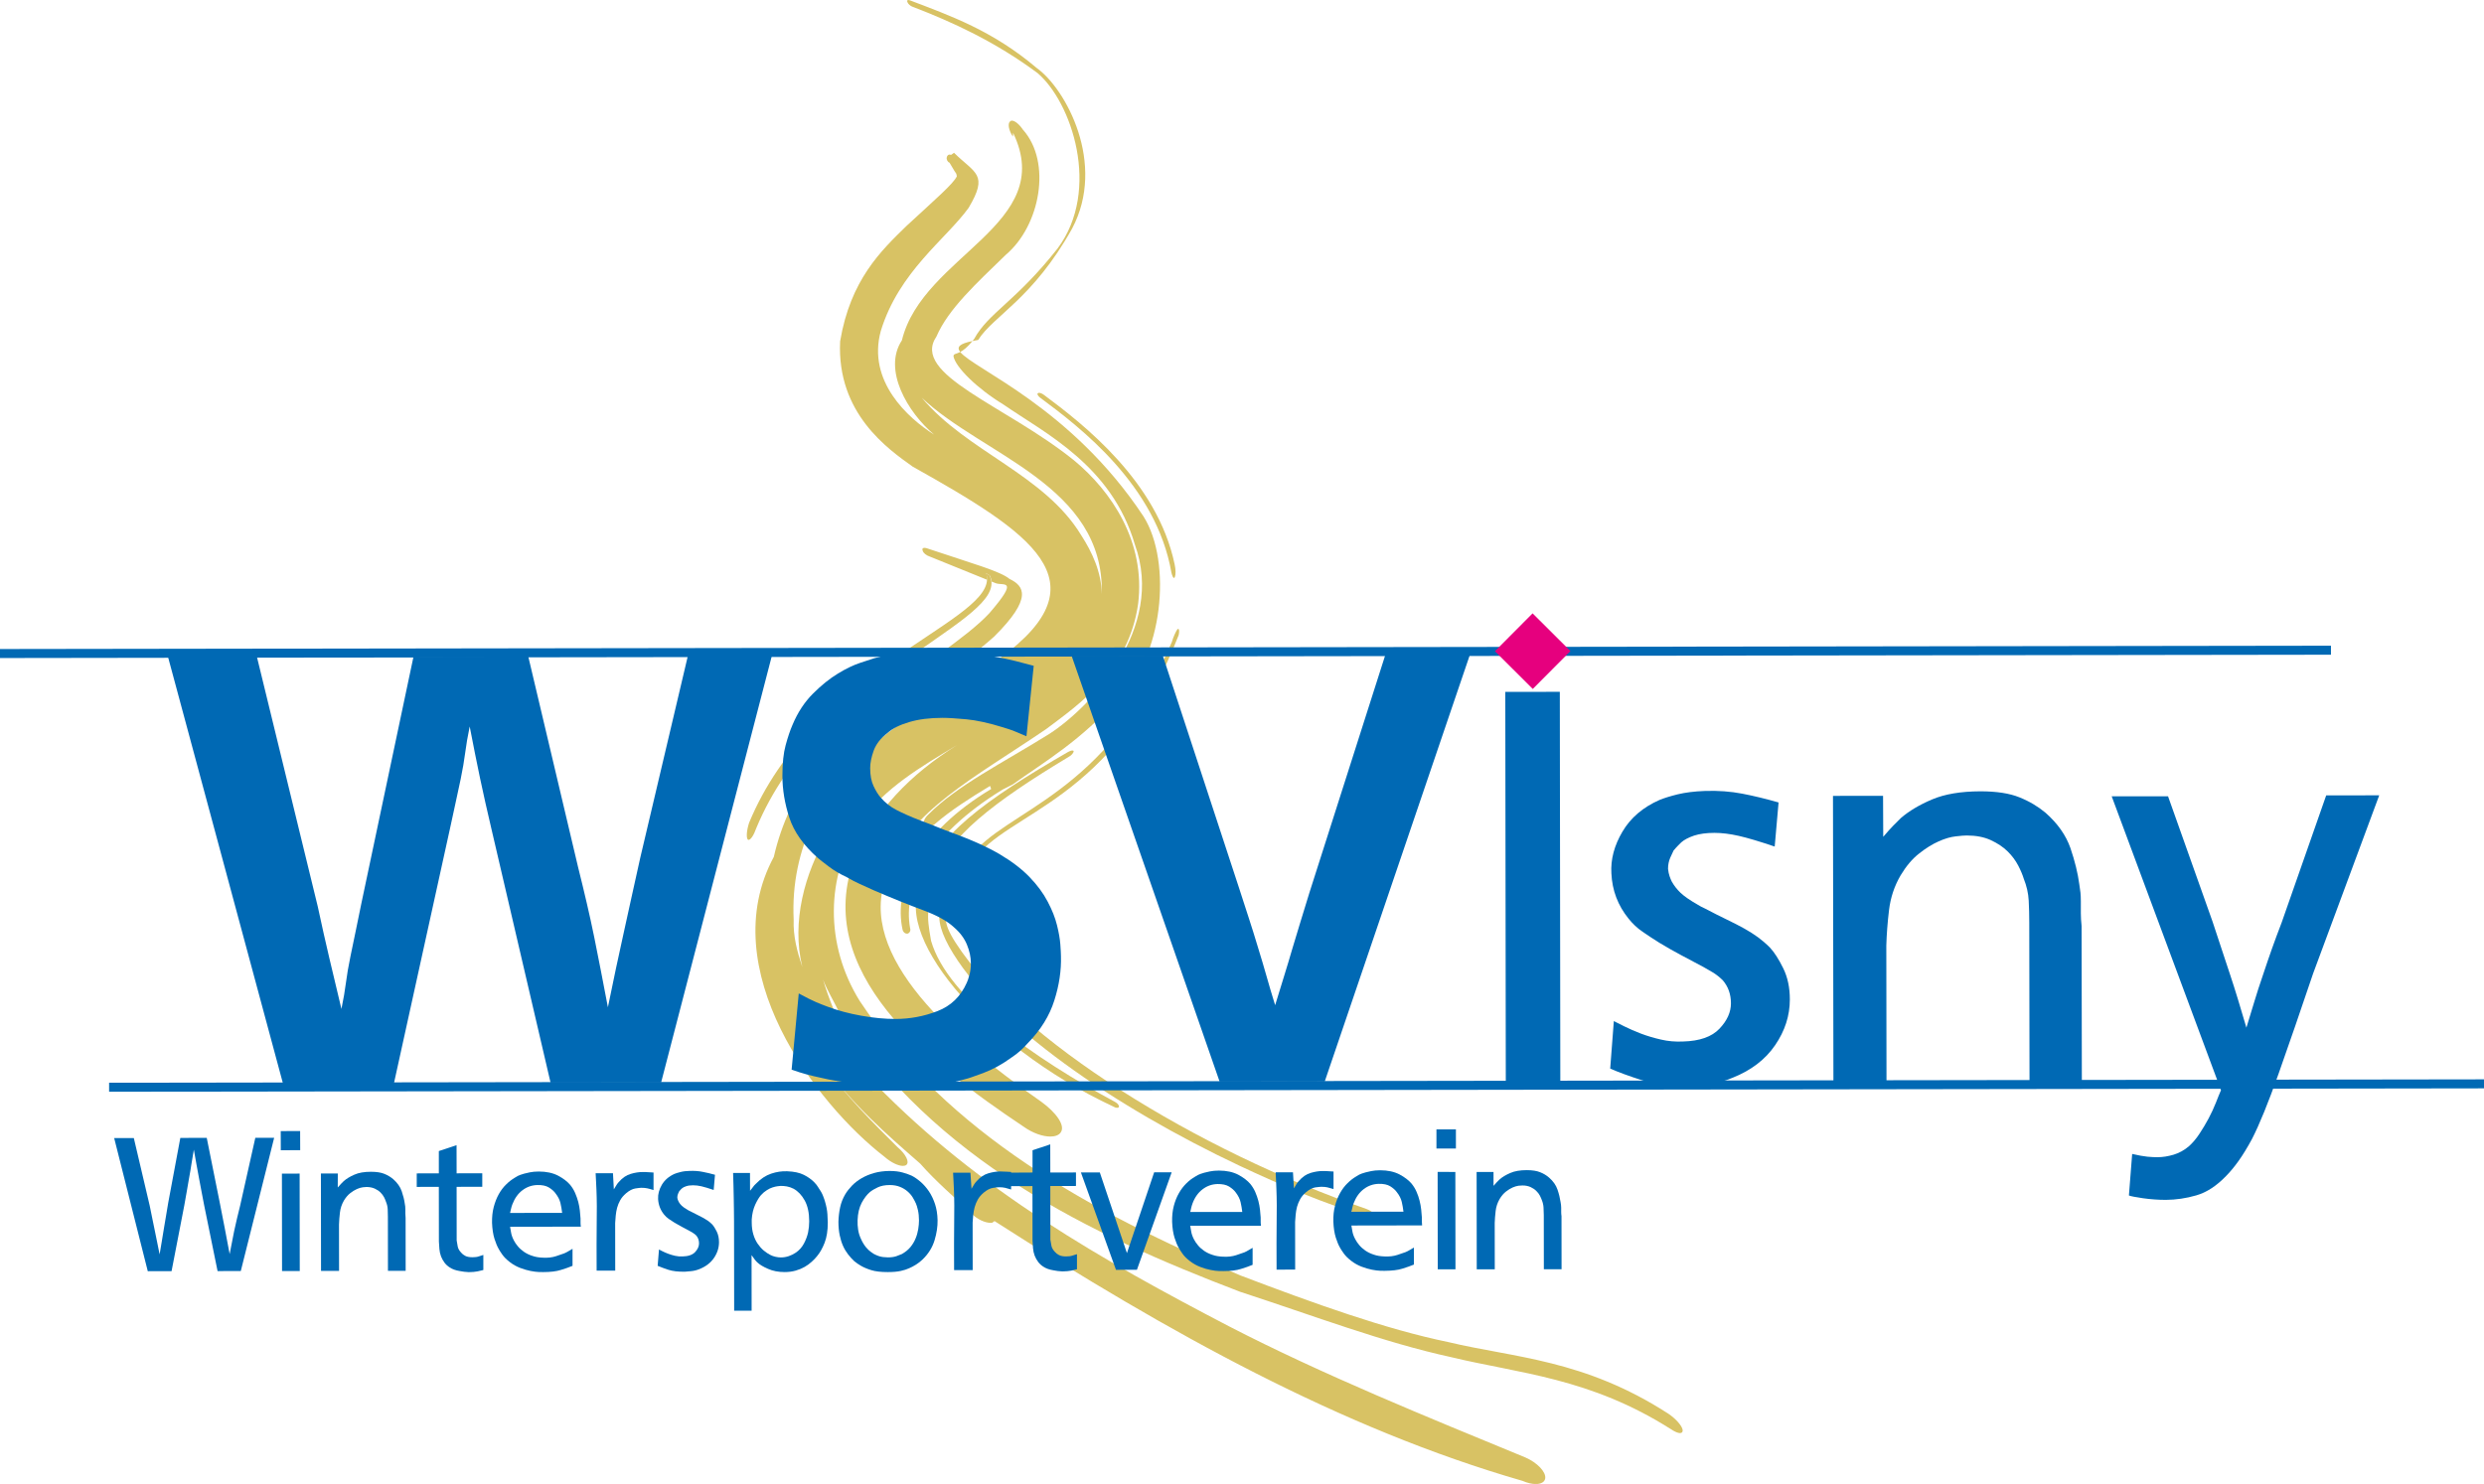
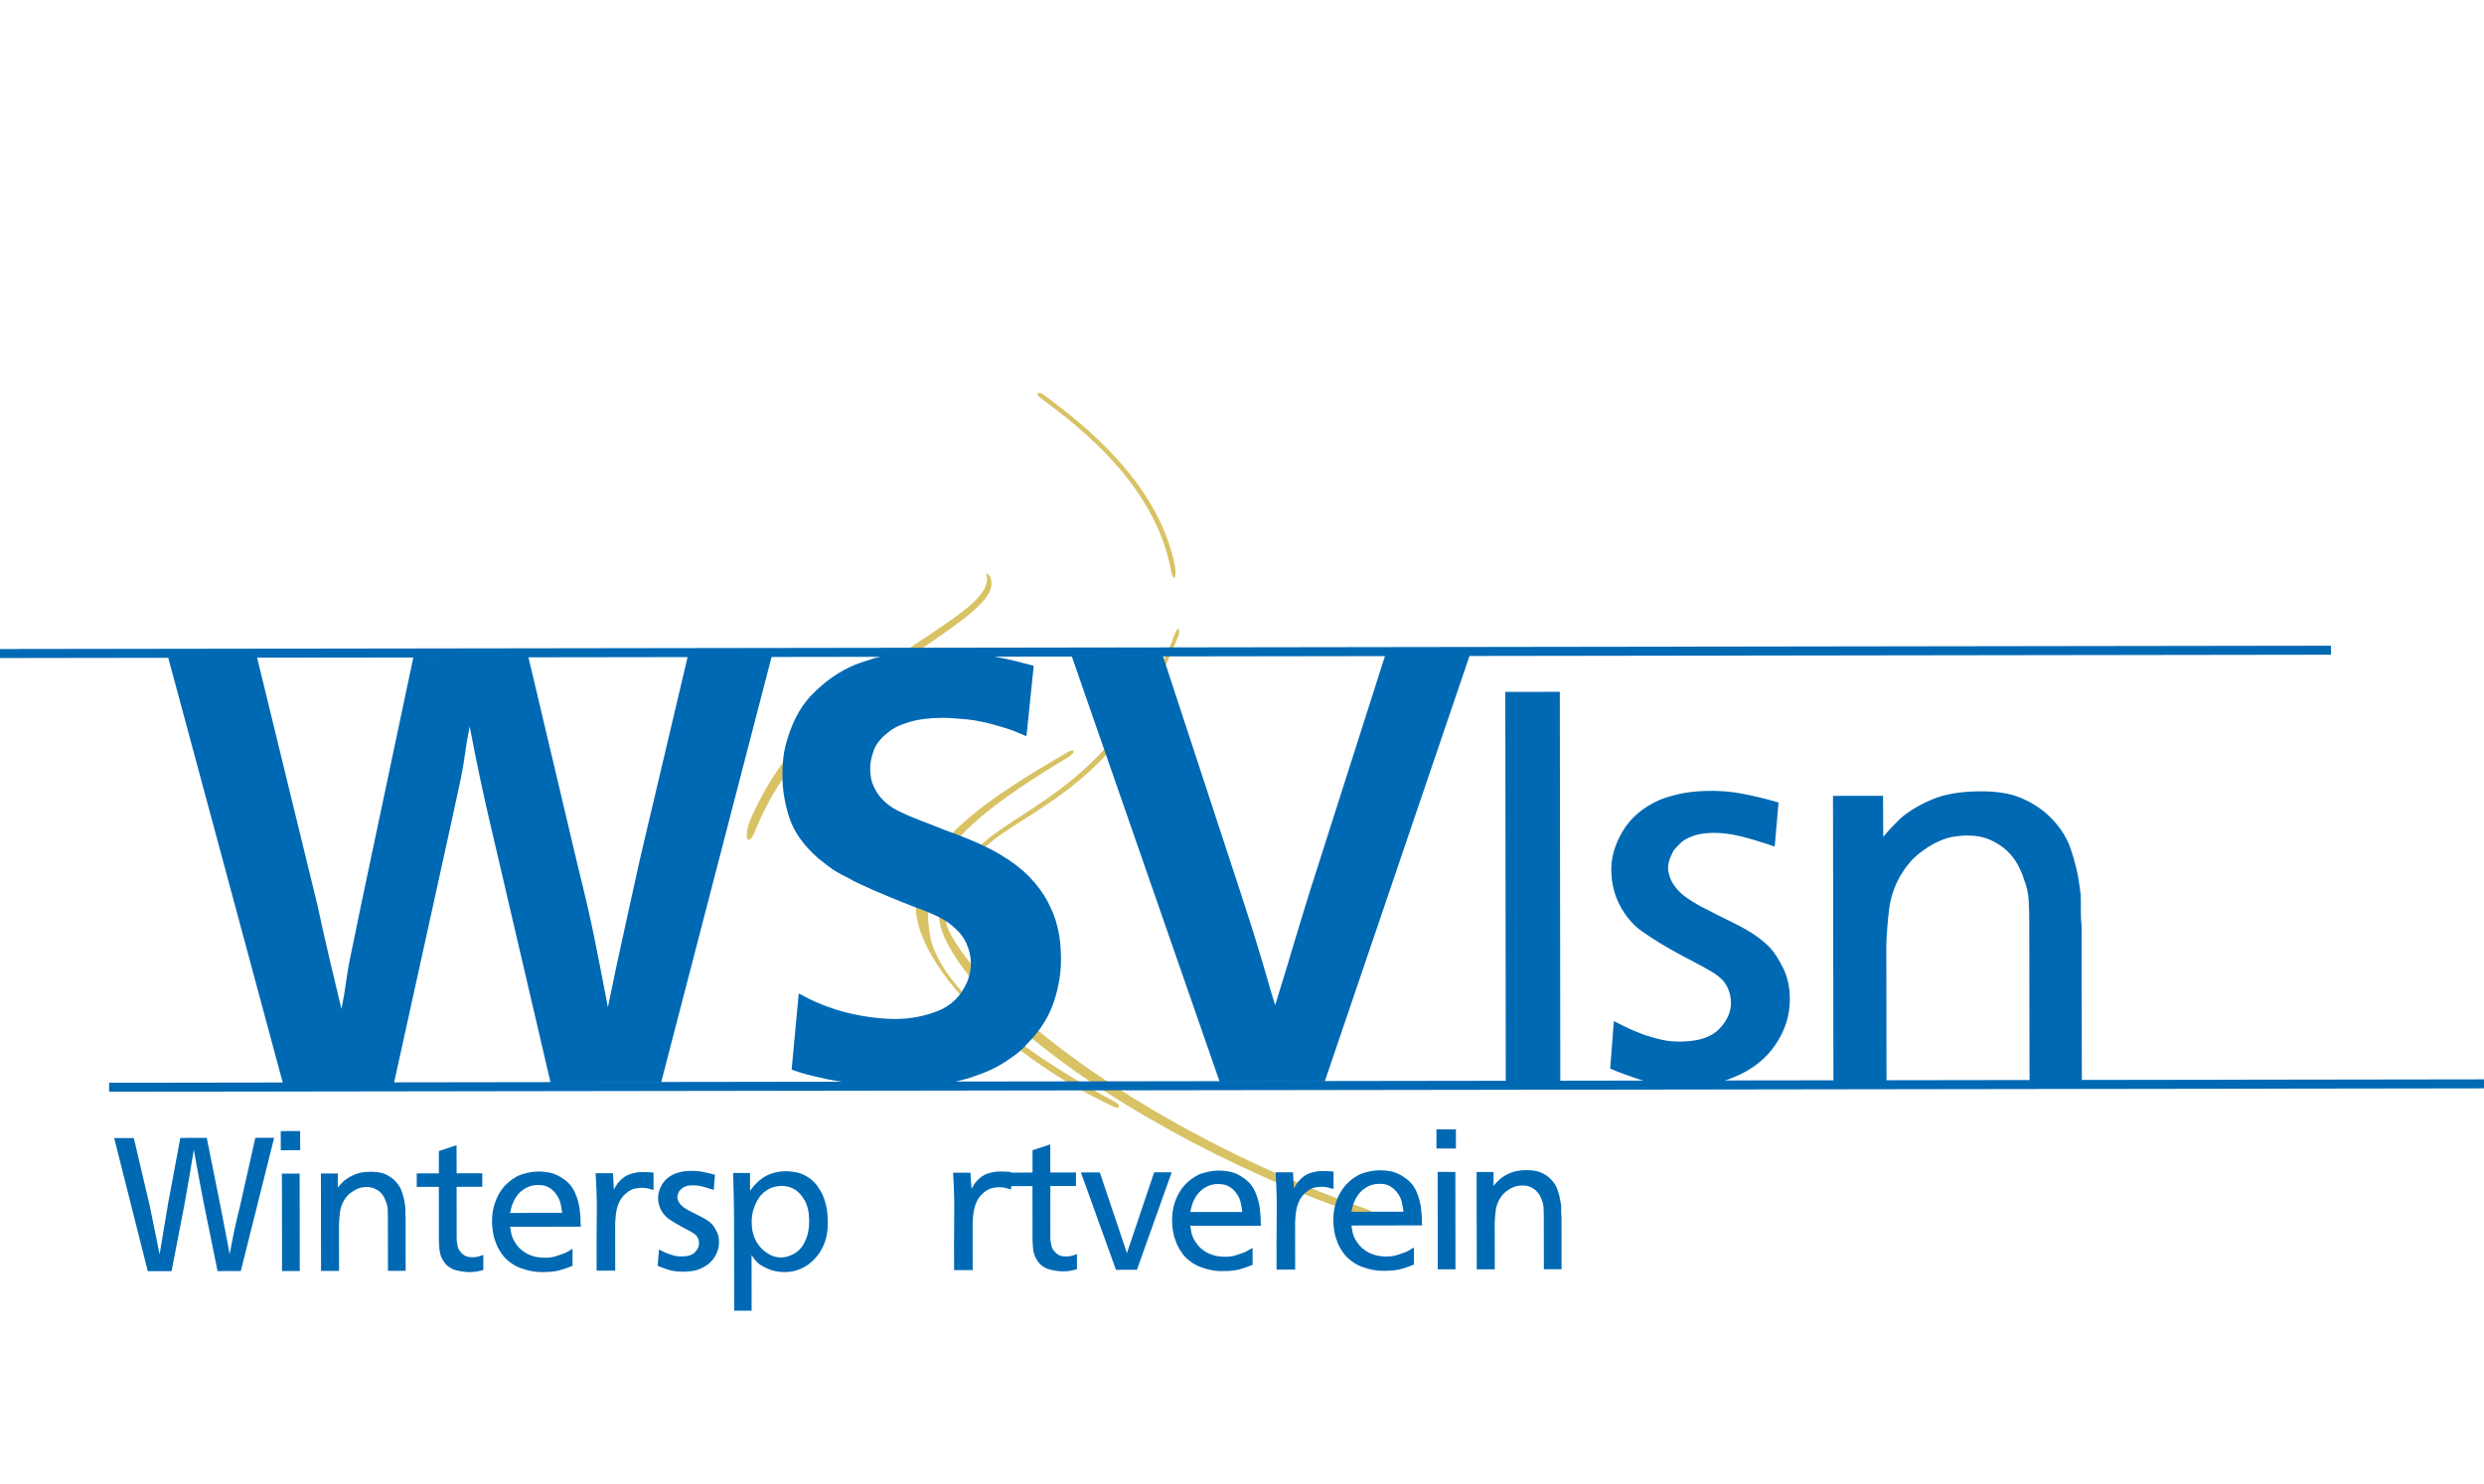
<svg xmlns="http://www.w3.org/2000/svg" version="1.1" id="Ebene_1" x="0px" y="0px" viewBox="0 0 396.85 237.15" style="enable-background:new 0 0 396.85 237.15;" xml:space="preserve">
  <g>
-     <path style="fill:#D8C264;" d="M145.12,0c-0.19,0-0.24,0.14-0.13,0.37c0.08,0.26,0.49,0.62,0.83,0.72   c6.4,2.45,13.22,5.6,19.92,10.57c5.45,4.6,10.21,18.65,3.23,28.04c-6.67,8.48-11.02,10.25-13.33,14.45   c-0.09,0.12-0.19,0.23-0.27,0.35c0.27-0.06,0.57-0.11,0.9-0.17c2.43-3.86,8.75-6.57,15.01-17.8c5.5-10.37-0.99-22.34-5.66-25.67   c-7.08-6-13.82-8.35-20.23-10.8C145.28,0.02,145.19,0,145.12,0 M155.37,54.5c-2.08,0.43-2.59,0.95-1.96,1.75   C153.89,56,154.53,55.52,155.37,54.5 M153.41,56.25c-0.71,0.37-1.05,0.25-1.08,0.68c0.31,1.76,3.84,5.2,7.97,7.71   c6.64,4.6,17.3,9.72,21.02,22.41c4.84,13.36-7.01,25.9-13.64,30.21c-7.53,4.7-14.71,8.21-19.39,12.93   c-0.67,0.62-0.93,1.43-0.57,1.77c0.13,0.13,0.32,0.19,0.53,0.19c0.38,0,0.86-0.2,1.25-0.58c2.38-2.05,5.33-3.95,8.67-5.97   l0.18,0.49c-11.55,6.93-15.68,15.67-14.14,22.54c0.12,0.37,0.4,0.58,0.68,0.58c0.04,0,0.08,0,0.12-0.01   c0.34-0.11,0.52-0.5,0.39-0.86c-1.15-6.4,2.57-14.67,14.76-22.15l1.63-0.83c5.1-3.64,10.93-6.99,16.96-13.86   c6.99-6.25,8.6-21.63,3.92-29C171.14,65.08,155.57,59,153.41,56.25" />
    <path style="fill:#D8C264;" d="M157.51,91.55c0.14,0.36,0.19,0.73,0.18,1.09c-0.27,7.11-27.89,14.47-38.01,38.84   c-0.41,1.27-0.49,2.46-0.18,2.72c0.03,0.02,0.06,0.02,0.09,0.02c0.34,0,0.85-0.75,1.25-1.91c10.01-24.06,38.37-32.39,37.55-39.39   c-0.04-0.33-0.14-0.66-0.32-0.99l-0.47-0.28L157.51,91.55" />
    <path style="fill:#D8C264;" d="M171.32,119.94c-0.18,0-0.42,0.08-0.68,0.23c-13.23,7.64-21.57,13.69-23.09,20.77   c-5.72,7.6,9.06,25.98,30.32,35.9c0.22,0.14,0.43,0.2,0.58,0.2c0.14,0,0.25-0.04,0.3-0.11c0.1-0.21-0.15-0.57-0.52-0.78   c-12.92-6.98-26.82-16.57-29.48-25.8c-0.81-4.59-0.68-4.97,1.1-10.34c1-5.89,9.18-12.02,20.96-19.1c0.39-0.21,0.72-0.62,0.72-0.86   C171.51,119.96,171.43,119.93,171.32,119.94" />
    <path style="fill:#D8C264;" d="M188.23,100.5c-0.04,0-0.08,0.02-0.12,0.05c-0.28,0.39-0.7,1.35-0.88,2.02   c-10.62,24.89-26.68,26.73-32.32,34.48c-4.34,6.49-6.55,8.23-3.3,14.19c6.94,12.45,26.78,25.79,46.41,35.05   c6.74,3.17,13.59,6.09,20.61,8.18c0.21,0.08,0.4,0.11,0.55,0.11c0.29,0,0.46-0.12,0.41-0.34c-0.1-0.39-0.62-0.81-1.27-1.03   c-27.02-9.34-55.62-26.98-65.65-42.56c-2.29-3.55-1.4-4.25-1.43-5.78c0.05-1.55,2.22-5.21,4.21-7.31   c5.48-7.97,22.45-9.23,32.86-36.07C188.44,100.88,188.39,100.5,188.23,100.5" />
    <path style="fill:#D8C264;" d="M166.01,62.78c-0.08,0-0.15,0.02-0.2,0.07c-0.18,0.1,0.03,0.44,0.36,0.7   c6.43,4.76,18.55,14.02,20.98,27.96c0.12,0.49,0.27,0.85,0.41,0.85c0.05,0,0.1-0.05,0.14-0.15c0.15-0.36,0.15-1.19-0.03-1.99   c-2.77-13.32-14.73-22.53-20.87-27.1C166.51,62.9,166.21,62.78,166.01,62.78" />
-     <path style="fill:#D8C264;" d="M161.67,19.28c-0.12,0-0.22,0.04-0.29,0.12c-0.44,0.34-0.21,1.48,0.45,2.44l0.02-0.62   c7.12,14.71-14.43,19.51-17.76,33.17c-3.1,4.69,0.92,11.53,5.15,15.07c-4.2-2.66-10.72-8.56-8.52-16.57   c2.91-9.51,10.4-14.66,14.02-19.66c3.23-5.42,1.06-5.49-2.32-8.81l-0.49,0.34c-0.08-0.04-0.15-0.06-0.22-0.06   c-0.22,0-0.39,0.17-0.45,0.44c-0.08,0.31,0.1,0.73,0.44,0.86c1.53,2.66,0.91,1.24,1.17,2.17c-0.52,1.17-3.44,3.68-8.05,7.94   c-4.04,3.94-8.95,8.59-10.6,18.44c-0.55,11.53,7.67,17.22,11.59,20.02c18.88,10.57,30.79,18.33,13.96,30.61l-0.41,0.26   c-6.11,4.1-13.15,7.95-19.78,13.51c-1.16,1.06-1.76,2.31-1.34,2.75l0.47,0.16c-2.38,2.44-4.32,5.45-5.66,8.48   c-0.67,1.25-0.98,2.41-0.96,3.24c-3.49,5.94-5.68,13.71-3.91,20.96c-0.81-2.44-1.48-4.89-1.38-7.56   c-1.12-23.27,21.56-35.95,31.99-45.21c6.31-6.25,4.78-8.15,2.5-9.25c-1.48-1.24-5.94-2.46-13.3-4.93c-0.1-0.03-0.2-0.04-0.28-0.04   c-0.3,0-0.43,0.18-0.29,0.48c0.1,0.36,0.6,0.75,1.12,0.91c4.85,1.98,7.63,3.1,9.18,3.72c0.01-0.36-0.04-0.72-0.18-1.09l0.1,0.1   l0.47,0.28c0.18,0.33,0.28,0.66,0.32,0.99c0.26,0.1,0.46,0.19,0.62,0.25c1.22,0.49,3.89-0.86-0.98,4.8   c-7.61,8.17-29.52,17.33-34.44,38.94c-9.67,17.95,6.69,39.46,17.69,47.94c1.03,0.91,2.19,1.45,2.93,1.45   c0.22,0,0.41-0.05,0.54-0.15c0.57-0.44-0.08-1.74-1.38-2.83c-4.05-4.03-8.18-8.1-11.79-13.17c4.57,6.34,9.99,11.08,15.39,15.78   c2.62,2.98,5.45,5.33,8.28,8.05c0.85,0.88,2.12,1.42,2.95,1.42c0.1,0,0.2-0.01,0.29-0.02l0.36-0.26   c27.83,17.86,55.4,33.17,84.36,41.52c0.77,0.34,1.51,0.5,2.11,0.5c0.84,0,1.42-0.31,1.51-0.9c0.15-1.01-1.25-2.51-3.16-3.34   c-15.51-6.4-32.44-13.25-47.43-21c-20.02-10.44-39.76-21.59-56.37-38.64c-3.63-5-6.62-10.72-8.42-16.73   c0.68,1.76,1.69,3.37,2.52,5.1c15.45,23.76,39.85,35.54,64.12,44.79c11.77,3.84,22.95,8.1,33.6,10.42   c10.94,2.65,22.26,3.28,35.29,11.58c0.61,0.4,1.07,0.58,1.38,0.58c0.3,0,0.45-0.17,0.43-0.47c-0.08-0.7-1.14-1.86-2.31-2.64   c-13.46-8.69-24.58-8.91-35.13-11.43c-10.08-2.08-21.46-6.18-33.24-10.66c-23.88-10.15-46.76-22.69-60.8-43.86   c-5.56-8.96-5.5-19.92,0.14-28.58c3.8-5.45,9.63-8.83,15.4-12.31c-7.48,4.7-13.15,10.52-16.35,18.09   c-6.82,18.04,11.6,32.61,27.01,42.9c1.47,1.05,3.06,1.57,4.25,1.57c0.77,0,1.37-0.22,1.66-0.65c0.8-1.11-0.76-3.21-3.07-4.89   c-15.69-10.94-30.46-24.66-24.23-37.24c3.04-9.17,13.33-14.42,24.98-22.34c5.26-3.95,13.18-9.35,14.69-20   c1.23-9.95-4.3-18.03-10.24-22.94c-10.9-8.8-26.14-13.7-21.98-19.79c1.88-4.38,6.34-8.46,11.1-13.08   c5.46-4.62,7.39-14.78,2.69-20.01C162.82,19.83,162.12,19.28,161.67,19.28 M176.02,94.93c-0.05-3.53-1.56-6.73-3.28-9.39   c-5.9-9.73-18.26-13.35-25.48-21.99C156.92,72.76,176.47,77.54,176.02,94.93" />
    <polyline style="fill:#0069B4;" points="17.43,174.47 396.85,173.93 396.85,172.49 17.43,173.03  " />
    <polyline style="fill:#0069B4;" points="0,105.16 372.4,104.63 372.4,103.19 0,103.72  " />
    <path style="fill:#0069B4;" d="M23.92,192.69c0.14,0.72,0.28,1.39,0.41,2.02c0.13,0.62,0.26,1.24,0.38,1.85   c0.12,0.61,0.25,1.24,0.38,1.87c0.13,0.63,0.27,1.31,0.41,2.03c0.14-0.76,0.25-1.46,0.35-2.08c0.09-0.62,0.2-1.32,0.34-2.08   c0.12-0.74,0.23-1.41,0.34-2.01c0.11-0.59,0.22-1.27,0.34-2.04l1.94-10.4l4.22-0.01l2.1,10.46c0.14,0.74,0.28,1.44,0.41,2.1   c0.13,0.65,0.26,1.3,0.38,1.94c0.12,0.64,0.24,1.3,0.37,1.96c0.12,0.66,0.25,1.37,0.4,2.11c0.14-0.68,0.26-1.3,0.36-1.84   c0.1-0.54,0.22-1.15,0.36-1.84c0.16-0.77,0.31-1.44,0.46-2.04c0.15-0.59,0.31-1.26,0.49-2l2.43-10.86l3.01,0l-5.33,21.29   l-3.71,0.01l-2.15-10.55c-0.16-0.82-0.31-1.59-0.44-2.3c-0.13-0.71-0.26-1.42-0.4-2.12c-0.13-0.7-0.26-1.41-0.39-2.12   c-0.13-0.71-0.27-1.48-0.41-2.31c-0.16,0.87-0.29,1.64-0.39,2.32c-0.1,0.69-0.23,1.46-0.39,2.32c-0.14,0.81-0.26,1.52-0.37,2.14   c-0.11,0.62-0.24,1.34-0.38,2.14l-2.03,10.49l-3.8,0.01l-5.37-21.28l3.14,0L23.92,192.69L23.92,192.69z" />
    <path style="fill:#0069B4;" d="M47.87,187.55l0.02,15.57l-2.83,0l-0.02-15.56L47.87,187.55L47.87,187.55z M47.95,180.75l0.01,3.06   l-3.1,0.01l-0.01-3.06L47.95,180.75L47.95,180.75z" />
    <path style="fill:#0069B4;" d="M53.96,189.77c0.24-0.28,0.42-0.48,0.54-0.6c0.12-0.12,0.26-0.27,0.42-0.42   c0.44-0.39,1.01-0.73,1.7-1.03c0.69-0.31,1.57-0.46,2.64-0.46c0.88,0,1.6,0.11,2.14,0.33c0.54,0.22,1.02,0.51,1.42,0.85   c0.66,0.58,1.12,1.23,1.36,1.93c0.24,0.7,0.41,1.37,0.49,1.99c0.03,0.16,0.05,0.3,0.07,0.44c0.01,0.13,0.02,0.28,0.02,0.46   c0,0.24,0,0.46,0,0.67c0,0.2,0.01,0.43,0.04,0.69l0.01,8.47l-2.83,0l-0.01-8.64c0-0.4-0.01-0.81-0.03-1.21   c-0.02-0.4-0.11-0.8-0.28-1.2c-0.06-0.2-0.16-0.43-0.3-0.71c-0.14-0.27-0.33-0.52-0.57-0.76c-0.24-0.24-0.55-0.45-0.92-0.62   c-0.37-0.16-0.81-0.26-1.32-0.26c-0.12,0-0.32,0.02-0.6,0.05c-0.28,0.04-0.6,0.13-0.93,0.28c-0.34,0.15-0.7,0.37-1.07,0.66   c-0.37,0.29-0.71,0.69-1.01,1.19c-0.34,0.59-0.55,1.22-0.63,1.9c-0.08,0.68-0.13,1.32-0.15,1.92l0.01,7.41l-2.88,0l-0.02-15.57   l2.7,0L53.96,189.77L53.96,189.77z" />
    <path style="fill:#0069B4;" d="M70.11,187.51l0-3.56l2.83-0.94l0.01,4.5l4.1-0.01l0,2.16l-4.1,0.01l0.01,8.57   c0.04,0.32,0.1,0.65,0.17,0.98c0.07,0.33,0.25,0.65,0.53,0.95c0.18,0.22,0.41,0.4,0.69,0.54c0.28,0.14,0.65,0.21,1.12,0.21   c0.42,0,0.77-0.04,1.04-0.14c0.27-0.09,0.51-0.17,0.71-0.23l0,2.41c-0.24,0.07-0.55,0.13-0.93,0.22c-0.38,0.08-0.84,0.11-1.39,0.12   c-0.5-0.02-0.99-0.08-1.48-0.18c-0.62-0.1-1.15-0.29-1.57-0.57c-0.32-0.2-0.6-0.46-0.83-0.76c-0.23-0.31-0.42-0.65-0.56-1.01   c-0.14-0.38-0.23-0.77-0.26-1.18c-0.03-0.4-0.06-0.8-0.08-1.2l-0.01-8.73l-3.53,0.01l0-2.16L70.11,187.51L70.11,187.51z" />
    <path style="fill:#0069B4;" d="M89.81,193.83c-0.06-0.52-0.15-1.05-0.27-1.56c-0.12-0.52-0.38-1.03-0.79-1.56   c-0.24-0.34-0.59-0.65-1.06-0.94c-0.46-0.28-1.08-0.41-1.84-0.39c-0.88,0.02-1.68,0.3-2.38,0.83c-0.7,0.52-1.24,1.28-1.62,2.27   c-0.1,0.28-0.17,0.52-0.21,0.71c-0.04,0.19-0.09,0.4-0.15,0.65L89.81,193.83L89.81,193.83z M81.49,196.05   c0.04,0.16,0.09,0.45,0.15,0.86c0.06,0.41,0.21,0.85,0.45,1.31c0.16,0.32,0.38,0.64,0.65,0.96c0.27,0.33,0.6,0.61,0.98,0.88   c0.38,0.26,0.82,0.48,1.33,0.64c0.5,0.18,1.08,0.27,1.72,0.29c0.76,0.04,1.45-0.04,2.06-0.24c0.61-0.2,1.05-0.35,1.31-0.45   c0.26-0.11,0.49-0.23,0.68-0.35c0.19-0.1,0.41-0.23,0.65-0.38l0,2.72c-0.52,0.22-1.14,0.44-1.87,0.66   c-0.72,0.23-1.66,0.34-2.8,0.34c-0.1,0-0.34-0.01-0.71-0.01c-0.37-0.01-0.82-0.07-1.33-0.17c-0.51-0.1-1.06-0.26-1.64-0.48   c-0.58-0.22-1.14-0.53-1.66-0.93c-0.52-0.4-0.93-0.8-1.22-1.22c-0.29-0.41-0.47-0.7-0.55-0.86c-0.24-0.4-0.47-0.95-0.69-1.64   c-0.22-0.7-0.35-1.55-0.39-2.55c-0.02-0.93,0.07-1.78,0.27-2.54c0.2-0.76,0.47-1.45,0.81-2.06c0.34-0.6,0.73-1.12,1.18-1.55   c0.44-0.44,0.91-0.8,1.39-1.08c0.34-0.22,0.64-0.38,0.88-0.45c0.24-0.08,0.44-0.14,0.6-0.19c0.2-0.05,0.51-0.13,0.91-0.21   c0.4-0.08,0.88-0.13,1.42-0.13c1.23,0,2.26,0.23,3.09,0.66c0.83,0.44,1.47,0.93,1.94,1.48c0.32,0.4,0.59,0.83,0.79,1.3   c0.2,0.46,0.36,0.93,0.49,1.4c0.12,0.47,0.21,0.94,0.26,1.41c0.05,0.46,0.09,0.88,0.11,1.26c0,0.24,0,0.46,0,0.67   c0,0.18,0.01,0.39,0.05,0.63L81.49,196.05L81.49,196.05z" />
    <path style="fill:#0069B4;" d="M98.07,190.07c0.16-0.28,0.3-0.52,0.44-0.72c0.13-0.2,0.24-0.35,0.35-0.45   c0.58-0.67,1.21-1.1,1.9-1.3c0.68-0.2,1.31-0.3,1.9-0.3c0.36,0,0.72,0.01,1.09,0.04c0.36,0.03,0.58,0.04,0.66,0.04l0,2.8   c-0.4-0.13-0.73-0.21-0.98-0.27c-0.25-0.06-0.58-0.09-0.98-0.09c-0.18,0-0.5,0.04-0.96,0.11c-0.46,0.08-0.95,0.33-1.47,0.77   c-0.4,0.34-0.71,0.71-0.93,1.1c-0.22,0.4-0.39,0.8-0.5,1.22c-0.11,0.42-0.18,0.85-0.22,1.26c-0.04,0.43-0.07,0.82-0.09,1.18   l0.01,7.6l-2.97,0l-0.01-4.25c0-1.1,0-2.11,0.02-3.02c0.01-0.92,0.02-1.93,0.02-3.06c0-0.48-0.01-0.93-0.02-1.35   c-0.01-0.43-0.02-0.84-0.04-1.25c-0.01-0.42-0.03-0.83-0.06-1.27c-0.02-0.44-0.05-0.89-0.07-1.37l2.77,0L98.07,190.07L98.07,190.07   z" />
    <path style="fill:#0069B4;" d="M114.02,190.17c-0.82-0.28-1.48-0.48-1.96-0.59c-0.48-0.11-0.93-0.16-1.33-0.16   c-0.44,0-0.81,0.05-1.11,0.15c-0.3,0.09-0.53,0.22-0.69,0.36c-0.04,0.04-0.1,0.1-0.18,0.18c-0.08,0.08-0.16,0.17-0.24,0.27   c-0.04,0.09-0.1,0.21-0.18,0.39c-0.08,0.19-0.12,0.39-0.12,0.61c0.02,0.16,0.05,0.3,0.1,0.41c0.04,0.11,0.09,0.2,0.13,0.29   c0.12,0.22,0.28,0.42,0.48,0.61c0.2,0.19,0.51,0.41,0.93,0.65c0.06,0.04,0.12,0.07,0.18,0.11c0.06,0.03,0.13,0.06,0.21,0.1   c0.46,0.24,0.87,0.45,1.22,0.62c0.35,0.17,0.66,0.33,0.93,0.48c0.27,0.15,0.51,0.3,0.74,0.46c0.22,0.16,0.44,0.35,0.66,0.57   c0.24,0.27,0.48,0.64,0.72,1.13c0.24,0.5,0.36,1.06,0.36,1.7c0,0.88-0.26,1.72-0.79,2.5c-0.53,0.79-1.3,1.38-2.3,1.79   c-0.48,0.2-0.96,0.31-1.43,0.35c-0.47,0.03-0.78,0.06-0.92,0.08c-1.06,0.02-1.94-0.08-2.63-0.3c-0.69-0.23-1.27-0.44-1.73-0.64   l0.21-2.61c0.12,0.06,0.31,0.16,0.57,0.29c0.26,0.13,0.56,0.26,0.9,0.39c0.34,0.13,0.71,0.24,1.1,0.33c0.39,0.09,0.8,0.12,1.22,0.1   c0.9-0.02,1.56-0.25,1.98-0.69c0.42-0.45,0.63-0.91,0.63-1.39c0-0.5-0.15-0.93-0.45-1.27c-0.16-0.16-0.33-0.29-0.51-0.4   c-0.18-0.11-0.36-0.22-0.54-0.32c-0.42-0.22-0.83-0.43-1.22-0.65c-0.39-0.21-0.78-0.43-1.19-0.67c-0.32-0.2-0.63-0.4-0.92-0.6   c-0.29-0.2-0.55-0.44-0.77-0.72c-0.58-0.72-0.89-1.54-0.94-2.47c-0.04-0.76,0.16-1.52,0.6-2.27c0.44-0.75,1.11-1.33,2.01-1.74   c0.24-0.1,0.57-0.2,0.98-0.3c0.41-0.11,0.91-0.17,1.49-0.18c0.72-0.02,1.4,0.02,2.02,0.15c0.62,0.11,1.29,0.28,1.99,0.47   L114.02,190.17L114.02,190.17z" />
    <path style="fill:#0069B4;" d="M120.1,195.38c0,0.7,0.09,1.34,0.26,1.9c0.17,0.57,0.4,1.06,0.69,1.48c0.29,0.42,0.6,0.78,0.96,1.08   c0.36,0.3,0.72,0.54,1.08,0.72c0.24,0.13,0.51,0.22,0.82,0.29c0.3,0.07,0.59,0.1,0.85,0.1c0.42,0,0.85-0.07,1.26-0.21   c0.41-0.14,0.79-0.33,1.14-0.57c0.53-0.37,0.95-0.83,1.26-1.41c0.31-0.57,0.54-1.17,0.68-1.79c0.12-0.61,0.18-1.19,0.18-1.78   c0-1.37-0.24-2.47-0.71-3.33c-0.47-0.86-1.07-1.49-1.79-1.89c-0.35-0.18-0.71-0.3-1.08-0.37c-0.38-0.07-0.74-0.09-1.08-0.07   c-0.08,0-0.23,0.02-0.44,0.05c-0.21,0.03-0.46,0.09-0.75,0.18c-0.29,0.09-0.59,0.23-0.91,0.44c-0.33,0.2-0.64,0.46-0.94,0.79   c-0.3,0.34-0.61,0.85-0.92,1.52c-0.31,0.68-0.5,1.47-0.56,2.37L120.1,195.38L120.1,195.38z M119.83,190.3   c0.12-0.16,0.23-0.3,0.33-0.42c0.1-0.13,0.21-0.27,0.33-0.43c0.08-0.1,0.17-0.19,0.27-0.27c0.76-0.79,1.58-1.33,2.44-1.62   c0.87-0.29,1.72-0.42,2.57-0.38c1.09,0.04,1.97,0.23,2.65,0.57c0.68,0.34,1.23,0.74,1.68,1.2c0.16,0.16,0.28,0.3,0.36,0.41   c0.08,0.11,0.17,0.24,0.27,0.4c0.34,0.49,0.6,0.93,0.76,1.35c0.16,0.41,0.26,0.7,0.3,0.86c0.22,0.73,0.36,1.42,0.4,2.08   c0.04,0.67,0.06,1.11,0.06,1.33c0,1.29-0.17,2.36-0.51,3.23c-0.34,0.87-0.74,1.58-1.21,2.14c-0.24,0.3-0.53,0.61-0.86,0.9   c-0.33,0.31-0.71,0.58-1.13,0.82c-0.42,0.24-0.9,0.44-1.43,0.59c-0.53,0.15-1.12,0.23-1.76,0.23c-0.99,0-1.87-0.17-2.64-0.51   c-0.78-0.34-1.33-0.67-1.68-1c-0.14-0.12-0.28-0.27-0.42-0.45c-0.14-0.18-0.32-0.43-0.54-0.75l0.01,8.88l-2.79,0l-0.02-14.26   c0-0.72-0.01-1.4-0.02-2.02c-0.01-0.62-0.02-1.24-0.03-1.85c-0.01-0.62-0.02-1.23-0.04-1.86c-0.02-0.62-0.04-1.29-0.06-2.02l2.7,0   L119.83,190.3L119.83,190.3z" />
-     <path style="fill:#0069B4;" d="M137.01,195c-0.02,0.52,0.01,1.03,0.09,1.53c0.08,0.51,0.23,1,0.46,1.48   c0.24,0.54,0.51,0.97,0.79,1.31c0.28,0.33,0.53,0.57,0.76,0.73c0.22,0.16,0.38,0.27,0.48,0.33c0.1,0.06,0.2,0.11,0.3,0.15   c0.42,0.2,0.83,0.32,1.21,0.36c0.39,0.04,0.63,0.05,0.76,0.05c0.52,0,0.97-0.06,1.35-0.19c0.37-0.13,0.67-0.25,0.89-0.35   c0.54-0.31,0.99-0.67,1.35-1.1c0.35-0.43,0.63-0.89,0.83-1.39c0.2-0.48,0.34-0.99,0.42-1.49c0.08-0.5,0.12-0.96,0.12-1.38   c0-0.63-0.06-1.18-0.17-1.66c-0.11-0.48-0.22-0.83-0.32-1.05c-0.14-0.32-0.32-0.65-0.53-1c-0.21-0.34-0.49-0.66-0.82-0.94   c-0.33-0.29-0.73-0.53-1.2-0.72c-0.46-0.19-1.01-0.29-1.63-0.29c-0.77,0-1.41,0.13-1.92,0.37c-0.51,0.24-0.93,0.49-1.25,0.75   c-0.48,0.41-0.92,0.98-1.32,1.73C137.26,193,137.05,193.91,137.01,195L137.01,195z M133.95,195.26c0.02-0.79,0.11-1.55,0.27-2.31   c0.16-0.75,0.44-1.46,0.84-2.13c0.28-0.46,0.64-0.91,1.07-1.36c0.43-0.44,0.94-0.83,1.52-1.17c0.58-0.34,1.25-0.62,1.99-0.83   c0.74-0.21,1.57-0.32,2.47-0.33c0.84,0,1.56,0.09,2.14,0.26c0.58,0.17,1.04,0.33,1.39,0.49c0.48,0.24,0.96,0.58,1.45,1   c0.48,0.42,0.92,0.92,1.32,1.51c0.39,0.58,0.71,1.25,0.97,2.02c0.25,0.76,0.39,1.62,0.41,2.59c0.02,1-0.14,2.08-0.48,3.2   c-0.34,1.13-0.97,2.16-1.9,3.06c-0.34,0.33-0.7,0.61-1.07,0.84c-0.37,0.23-0.74,0.43-1.1,0.58c-0.34,0.16-0.79,0.31-1.34,0.43   c-0.55,0.12-1.24,0.18-2.07,0.18c-1.09,0-1.97-0.1-2.64-0.31c-0.67-0.21-1.24-0.45-1.7-0.73c-0.32-0.18-0.66-0.42-1.03-0.72   c-0.34-0.32-0.67-0.68-0.98-1.09c-0.31-0.4-0.58-0.85-0.8-1.35c-0.22-0.5-0.4-1.07-0.53-1.7   C134.02,196.76,133.95,196.05,133.95,195.26L133.95,195.26z" />
    <path style="fill:#0069B4;" d="M155.21,189.98c0.16-0.28,0.3-0.52,0.43-0.72c0.13-0.2,0.25-0.35,0.35-0.45   c0.58-0.67,1.21-1.1,1.9-1.3c0.68-0.2,1.32-0.3,1.9-0.3c0.36,0,0.73,0.02,1.09,0.04c0.36,0.03,0.58,0.04,0.66,0.04l0,2.8   c-0.4-0.12-0.73-0.21-0.98-0.27c-0.25-0.06-0.58-0.09-0.98-0.09c-0.18,0-0.5,0.04-0.96,0.11c-0.46,0.08-0.96,0.33-1.48,0.77   c-0.4,0.34-0.71,0.71-0.93,1.1c-0.22,0.4-0.39,0.8-0.5,1.22c-0.11,0.42-0.18,0.85-0.23,1.26c-0.04,0.42-0.07,0.82-0.09,1.18   l0.01,7.6l-2.97,0l-0.01-4.25c0-1.1,0-2.11,0.02-3.02c0.01-0.92,0.02-1.93,0.02-3.06c0-0.48-0.01-0.93-0.02-1.35   c-0.01-0.43-0.03-0.84-0.04-1.25c-0.01-0.41-0.03-0.83-0.06-1.26c-0.02-0.44-0.05-0.89-0.07-1.37l2.77,0L155.21,189.98   L155.21,189.98z" />
    <path style="fill:#0069B4;" d="M164.96,187.38l0-3.56l2.83-0.94l0.01,4.5l4.1-0.01l0,2.16l-4.1,0.01l0.01,8.57   c0.04,0.32,0.1,0.65,0.17,0.98c0.07,0.33,0.25,0.65,0.53,0.95c0.18,0.22,0.41,0.4,0.69,0.54c0.28,0.14,0.65,0.21,1.11,0.21   c0.42,0,0.77-0.04,1.04-0.14c0.27-0.09,0.51-0.17,0.71-0.22l0,2.41c-0.24,0.07-0.55,0.13-0.93,0.22c-0.38,0.08-0.84,0.11-1.39,0.12   c-0.5-0.02-1-0.07-1.48-0.18c-0.62-0.1-1.15-0.29-1.57-0.57c-0.32-0.2-0.6-0.46-0.83-0.76c-0.23-0.31-0.42-0.65-0.56-1.01   c-0.14-0.38-0.23-0.77-0.26-1.18c-0.03-0.4-0.06-0.8-0.08-1.2l-0.01-8.73l-3.53,0.01l0-2.16L164.96,187.38L164.96,187.38z" />
    <polygon style="fill:#0069B4;" points="180.04,200.26 184.39,187.35 187.19,187.35 181.64,202.92 178.29,202.93 172.69,187.37    175.71,187.37 180.04,200.26  " />
    <path style="fill:#0069B4;" d="M198.47,193.68c-0.06-0.52-0.15-1.05-0.27-1.56c-0.12-0.52-0.38-1.04-0.78-1.56   c-0.24-0.34-0.6-0.65-1.06-0.94c-0.46-0.28-1.08-0.41-1.84-0.4c-0.89,0.02-1.68,0.3-2.38,0.83c-0.7,0.52-1.25,1.28-1.62,2.27   c-0.1,0.28-0.17,0.52-0.21,0.71c-0.04,0.19-0.09,0.4-0.15,0.65L198.47,193.68L198.47,193.68z M190.15,195.89   c0.04,0.16,0.09,0.45,0.15,0.86c0.06,0.41,0.21,0.85,0.45,1.31c0.16,0.32,0.38,0.64,0.65,0.96c0.27,0.33,0.6,0.61,0.98,0.88   c0.38,0.26,0.82,0.48,1.33,0.64c0.5,0.18,1.08,0.27,1.72,0.29c0.76,0.04,1.45-0.04,2.06-0.24c0.61-0.2,1.05-0.35,1.31-0.45   c0.26-0.11,0.48-0.23,0.67-0.35c0.19-0.1,0.41-0.23,0.65-0.38l0,2.72c-0.52,0.22-1.14,0.44-1.87,0.66   c-0.72,0.23-1.66,0.34-2.8,0.34c-0.1,0-0.34-0.01-0.71-0.01c-0.37-0.01-0.82-0.06-1.33-0.17c-0.51-0.1-1.06-0.25-1.64-0.48   c-0.58-0.22-1.14-0.53-1.66-0.93c-0.52-0.4-0.93-0.8-1.22-1.23c-0.29-0.41-0.47-0.7-0.55-0.86c-0.24-0.4-0.47-0.95-0.69-1.64   c-0.22-0.7-0.35-1.55-0.39-2.55c-0.02-0.93,0.07-1.78,0.27-2.54c0.2-0.76,0.47-1.45,0.82-2.05c0.34-0.6,0.74-1.12,1.18-1.55   c0.44-0.44,0.91-0.8,1.39-1.07c0.34-0.22,0.64-0.38,0.88-0.45c0.24-0.08,0.44-0.14,0.6-0.19c0.2-0.05,0.51-0.13,0.91-0.21   s0.88-0.13,1.42-0.13c1.23,0,2.26,0.23,3.09,0.66c0.83,0.44,1.47,0.94,1.94,1.48c0.32,0.4,0.59,0.83,0.79,1.3   c0.2,0.46,0.36,0.93,0.49,1.41c0.12,0.47,0.21,0.94,0.26,1.4c0.05,0.46,0.09,0.88,0.11,1.26c0,0.24,0,0.46,0,0.67   c0,0.18,0.01,0.39,0.05,0.63L190.15,195.89L190.15,195.89z" />
    <path style="fill:#0069B4;" d="M206.72,189.91c0.16-0.28,0.3-0.52,0.43-0.72c0.13-0.2,0.25-0.35,0.35-0.45   c0.58-0.67,1.21-1.1,1.9-1.3c0.68-0.2,1.32-0.3,1.9-0.3c0.36,0,0.73,0.01,1.09,0.04c0.36,0.03,0.58,0.04,0.66,0.04l0,2.8   c-0.4-0.12-0.73-0.21-0.98-0.27c-0.25-0.06-0.58-0.09-0.98-0.09c-0.18,0-0.5,0.04-0.97,0.1c-0.46,0.08-0.95,0.33-1.47,0.77   c-0.4,0.34-0.71,0.71-0.93,1.1c-0.22,0.4-0.38,0.8-0.5,1.22c-0.11,0.42-0.18,0.85-0.22,1.26c-0.04,0.42-0.07,0.82-0.09,1.18   l0.01,7.6l-2.97,0.01l-0.01-4.25c0-1.1,0-2.11,0.02-3.02c0.01-0.92,0.02-1.93,0.02-3.06c0-0.48-0.01-0.93-0.02-1.35   c-0.01-0.42-0.03-0.84-0.04-1.25c-0.01-0.41-0.03-0.83-0.05-1.26c-0.02-0.44-0.05-0.89-0.07-1.37l2.77,0L206.72,189.91   L206.72,189.91z" />
    <path style="fill:#0069B4;" d="M224.22,193.64c-0.06-0.52-0.15-1.05-0.27-1.56c-0.12-0.52-0.38-1.04-0.79-1.56   c-0.24-0.34-0.59-0.65-1.05-0.94c-0.46-0.28-1.08-0.41-1.84-0.39c-0.88,0.02-1.68,0.3-2.38,0.83c-0.7,0.52-1.25,1.28-1.63,2.27   c-0.1,0.28-0.17,0.52-0.21,0.71c-0.04,0.19-0.09,0.4-0.15,0.65L224.22,193.64L224.22,193.64z M215.9,195.85   c0.04,0.16,0.09,0.45,0.15,0.86c0.06,0.41,0.21,0.85,0.46,1.31c0.16,0.32,0.38,0.64,0.65,0.96c0.27,0.33,0.6,0.61,0.98,0.88   c0.38,0.26,0.83,0.48,1.33,0.64c0.5,0.18,1.07,0.27,1.72,0.29c0.76,0.04,1.45-0.04,2.06-0.24c0.61-0.2,1.05-0.35,1.31-0.45   c0.26-0.11,0.49-0.23,0.68-0.35c0.19-0.1,0.4-0.23,0.65-0.38l0,2.72c-0.52,0.22-1.15,0.44-1.87,0.66c-0.72,0.23-1.66,0.33-2.8,0.34   c-0.1,0-0.34-0.01-0.71-0.01c-0.37-0.01-0.81-0.07-1.33-0.17c-0.51-0.1-1.06-0.26-1.64-0.48c-0.58-0.22-1.14-0.53-1.66-0.93   c-0.52-0.4-0.93-0.8-1.22-1.22c-0.29-0.41-0.48-0.7-0.56-0.86c-0.24-0.4-0.47-0.95-0.69-1.64c-0.22-0.7-0.35-1.55-0.39-2.55   c-0.02-0.93,0.06-1.78,0.27-2.54c0.2-0.76,0.47-1.45,0.82-2.06c0.34-0.6,0.73-1.12,1.18-1.55c0.44-0.44,0.91-0.8,1.39-1.08   c0.34-0.22,0.63-0.38,0.87-0.45c0.24-0.08,0.44-0.14,0.61-0.19c0.2-0.05,0.51-0.13,0.91-0.21c0.4-0.08,0.88-0.13,1.42-0.13   c1.23,0,2.26,0.23,3.09,0.66c0.83,0.44,1.47,0.93,1.94,1.48c0.32,0.4,0.59,0.83,0.79,1.3c0.2,0.46,0.37,0.93,0.48,1.4   c0.12,0.47,0.21,0.94,0.26,1.41c0.05,0.46,0.09,0.88,0.11,1.26c0,0.24,0,0.46,0,0.67c0,0.18,0.01,0.39,0.04,0.63L215.9,195.85   L215.9,195.85z" />
    <path style="fill:#0069B4;" d="M232.51,187.29l0.02,15.56l-2.83,0l-0.02-15.57L232.51,187.29L232.51,187.29z M232.6,180.49l0,3.06   l-3.11,0l0-3.06L232.6,180.49L232.6,180.49z" />
    <path style="fill:#0069B4;" d="M238.61,189.51c0.24-0.28,0.42-0.48,0.54-0.6c0.12-0.13,0.26-0.27,0.42-0.42   c0.44-0.39,1.01-0.73,1.7-1.03c0.69-0.31,1.58-0.46,2.64-0.46c0.89,0,1.6,0.11,2.14,0.33c0.55,0.22,1.02,0.5,1.42,0.85   c0.67,0.58,1.12,1.22,1.36,1.93c0.24,0.7,0.4,1.37,0.49,1.99c0.03,0.16,0.05,0.31,0.07,0.44c0.02,0.13,0.03,0.28,0.03,0.46   c0,0.25,0,0.46,0,0.67c0,0.2,0.01,0.44,0.05,0.69l0.01,8.48l-2.83,0l-0.01-8.64c0-0.4-0.02-0.81-0.04-1.21   c-0.02-0.4-0.11-0.8-0.27-1.2c-0.07-0.2-0.17-0.43-0.31-0.71c-0.14-0.27-0.33-0.52-0.58-0.76c-0.24-0.24-0.55-0.45-0.92-0.62   c-0.37-0.16-0.81-0.26-1.31-0.25c-0.12,0-0.32,0.02-0.61,0.04c-0.28,0.04-0.59,0.13-0.94,0.28c-0.34,0.15-0.7,0.37-1.07,0.66   c-0.37,0.29-0.71,0.69-1.01,1.19c-0.34,0.59-0.55,1.22-0.63,1.9c-0.08,0.68-0.13,1.33-0.15,1.92l0.01,7.41l-2.88,0l-0.02-15.56   l2.7,0L238.61,189.51L238.61,189.51z" />
    <path style="fill:#0069B4;" d="M41.05,104.99l9.71,39.85c0.65,3.02,1.26,5.77,1.85,8.25c0.58,2.47,1.23,5.2,1.94,8.15   c0.32-1.54,0.56-2.94,0.72-4.2c0.16-1.26,0.4-2.66,0.72-4.2c0.32-1.54,0.61-2.94,0.87-4.2c0.26-1.26,0.54-2.65,0.86-4.2l8.34-39.49   l18.34-0.03l7.96,33.67c0.52,2.07,0.98,4,1.4,5.8c0.42,1.8,0.81,3.58,1.17,5.35c0.36,1.77,0.71,3.57,1.07,5.4   c0.35,1.83,0.73,3.78,1.12,5.83c0.45-2.19,0.88-4.26,1.29-6.22c0.42-1.96,0.83-3.87,1.25-5.75c0.42-1.86,0.83-3.76,1.25-5.69   c0.42-1.93,0.88-4.03,1.39-6.28l7.58-32.15l13.42-0.02L105.62,173l-17.66,0.02l-9.42-40.43c-0.71-3.02-1.33-5.77-1.85-8.24   c-0.52-2.48-1.07-5.23-1.65-8.25c-0.32,1.55-0.56,2.94-0.72,4.2c-0.16,1.25-0.4,2.65-0.72,4.2c-0.32,1.48-0.61,2.81-0.86,4   c-0.26,1.2-0.54,2.53-0.87,4.01l-8.92,40.55l-17.76,0.02l-18.34-68.07L41.05,104.99L41.05,104.99z" />
    <path style="fill:#0069B4;" d="M163.99,117.66c-0.58-0.25-1.03-0.44-1.35-0.57c-0.32-0.13-0.6-0.24-0.82-0.34   c-0.23-0.09-0.45-0.17-0.67-0.23c-0.23-0.06-0.53-0.16-0.92-0.29c-2.26-0.7-4.2-1.12-5.84-1.28c-1.64-0.15-2.91-0.23-3.81-0.23   c-2.06,0-3.84,0.23-5.35,0.68c-1.51,0.45-2.65,1.02-3.42,1.72c-1.1,0.83-1.83,1.77-2.22,2.81c-0.38,1.06-0.57,1.99-0.57,2.82   c0,1.15,0.18,2.11,0.54,2.87c0.36,0.76,0.73,1.37,1.12,1.81c0.71,0.83,1.55,1.5,2.52,2c0.97,0.51,2.26,1.08,3.88,1.71   c1.03,0.38,1.94,0.73,2.71,1.05c0.77,0.32,1.68,0.66,2.71,1.04c2.94,1.08,5.37,2.19,7.29,3.33c1.92,1.14,3.49,2.35,4.71,3.62   c1.22,1.27,2.18,2.57,2.88,3.91c0.71,1.34,1.2,2.59,1.49,3.77c0.29,1.17,0.47,2.2,0.53,3.05c0.06,0.86,0.1,1.48,0.1,1.87   c0.07,2.29-0.28,4.66-1.06,7.1c-0.77,2.45-2.18,4.73-4.24,6.83c-0.77,0.89-1.64,1.66-2.6,2.29c-1.48,1.08-2.99,1.91-4.54,2.49   c-1.54,0.57-2.48,0.89-2.8,0.95c-1.68,0.51-3.37,0.83-5.07,0.96c-1.71,0.13-3.39,0.2-5.07,0.2c-0.32,0-0.92-0.01-1.78-0.05   c-0.87-0.03-1.9-0.09-3.09-0.19c-1.19-0.1-2.48-0.22-3.86-0.38c-1.38-0.16-2.75-0.39-4.1-0.71c-0.9-0.19-1.7-0.38-2.41-0.57   s-1.51-0.44-2.41-0.76l1.14-12.18c1.16,0.64,2.08,1.09,2.75,1.38c0.68,0.29,1.27,0.52,1.79,0.71c1.67,0.64,3.49,1.12,5.45,1.47   c1.96,0.35,3.78,0.52,5.45,0.52c2.32,0,4.55-0.42,6.71-1.25c2.15-0.83,3.71-2.33,4.68-4.51c0.13-0.25,0.27-0.66,0.43-1.24   c0.16-0.58,0.24-1.21,0.24-1.92c0-0.96-0.21-1.95-0.63-2.96c-0.42-1.02-1.11-1.94-2.07-2.77c-1.09-1.02-2.76-1.93-5.01-2.76   c-2.25-0.83-4.85-1.88-7.8-3.15c-0.83-0.38-1.57-0.71-2.21-1c-0.64-0.29-1.35-0.65-2.11-1.1c-1.09-0.51-2.03-1.06-2.83-1.67   c-0.8-0.6-1.39-1.07-1.77-1.38c-2.31-2.04-3.83-4.19-4.57-6.45c-0.74-2.26-1.11-4.5-1.11-6.73c0-1.98,0.17-3.6,0.52-4.88   c0.35-1.28,0.71-2.36,1.1-3.25c0.83-1.98,1.92-3.63,3.26-4.97c1.34-1.34,2.67-2.41,3.99-3.21c1.31-0.8,2.51-1.37,3.6-1.73   c1.09-0.35,1.83-0.59,2.21-0.72c1.61-0.45,3.2-0.74,4.77-0.87c1.58-0.13,3.14-0.19,4.68-0.2c1.99,0,3.78,0.08,5.35,0.23   c1.57,0.16,3.01,0.35,4.29,0.57c1.29,0.22,2.45,0.46,3.48,0.72c1.03,0.26,2,0.51,2.9,0.76L163.99,117.66L163.99,117.66z" />
    <path style="fill:#0069B4;" d="M197.99,142.02c0.58,1.8,1.1,3.39,1.55,4.78c0.45,1.38,0.94,2.94,1.46,4.68   c0.52,1.67,0.97,3.2,1.36,4.58c0.39,1.39,0.84,2.91,1.36,4.58c0.51-1.67,0.99-3.24,1.44-4.68c0.45-1.44,0.88-2.88,1.29-4.29   c0.42-1.42,0.85-2.85,1.3-4.3c0.45-1.45,0.93-3.01,1.44-4.69l12.11-37.95l13.51-0.02l-23.17,68.13l-16.79,0.02L171.2,104.8   l14.57-0.02L197.99,142.02L197.99,142.02z" />
    <polygon style="fill-rule:evenodd;clip-rule:evenodd;fill:#0069B4;" points="249.28,172.94 249.2,110.56 240.49,110.57    240.57,172.96 249.28,172.94  " />
    <path style="fill:#0069B4;" d="M283.53,135.29c-2.41-0.82-4.33-1.39-5.74-1.71c-1.41-0.32-2.71-0.48-3.88-0.48   c-1.3,0-2.38,0.15-3.27,0.44c-0.88,0.3-1.56,0.66-2.03,1.07c-0.11,0.12-0.29,0.29-0.53,0.53c-0.24,0.24-0.47,0.5-0.71,0.79   c-0.11,0.24-0.29,0.62-0.53,1.15c-0.23,0.53-0.35,1.12-0.35,1.77c0.05,0.47,0.14,0.87,0.25,1.19c0.11,0.33,0.23,0.59,0.34,0.83   c0.36,0.64,0.82,1.25,1.41,1.81c0.59,0.56,1.5,1.19,2.73,1.89c0.18,0.11,0.36,0.22,0.53,0.31c0.17,0.08,0.38,0.19,0.62,0.3   c1.35,0.71,2.54,1.31,3.56,1.8c1.03,0.49,1.94,0.97,2.74,1.41c0.79,0.44,1.51,0.9,2.16,1.37c0.64,0.47,1.29,1.02,1.94,1.67   c0.71,0.76,1.41,1.86,2.12,3.3c0.71,1.44,1.06,3.1,1.06,4.99c0,2.58-0.78,5.02-2.35,7.31c-1.57,2.3-3.84,4.03-6.81,5.21   c-1.4,0.59-2.79,0.93-4.16,1.02c-1.37,0.09-2.26,0.16-2.67,0.23c-3.1,0.06-5.65-0.23-7.67-0.87c-2.02-0.65-3.7-1.26-5.04-1.85   l0.58-7.59c0.36,0.18,0.91,0.46,1.67,0.84c0.76,0.38,1.64,0.76,2.64,1.15c1,0.38,2.07,0.7,3.21,0.96c1.14,0.27,2.33,0.37,3.56,0.31   c2.63-0.07,4.57-0.75,5.79-2.04c1.23-1.29,1.84-2.65,1.84-4.06c0-1.46-0.45-2.7-1.32-3.7c-0.47-0.46-0.97-0.86-1.49-1.19   c-0.53-0.32-1.06-0.62-1.59-0.92c-1.23-0.65-2.42-1.27-3.56-1.89c-1.15-0.61-2.3-1.27-3.48-1.98c-0.94-0.59-1.83-1.17-2.68-1.76   c-0.85-0.58-1.6-1.29-2.25-2.11c-1.7-2.11-2.61-4.51-2.73-7.23c-0.13-2.23,0.46-4.45,1.77-6.66c1.3-2.21,3.28-3.9,5.94-5.07   c0.71-0.29,1.67-0.59,2.88-0.89c1.21-0.29,2.66-0.48,4.37-0.54c2.12-0.07,4.09,0.08,5.92,0.43c1.83,0.35,3.77,0.82,5.83,1.41   L283.53,135.29L283.53,135.29z" />
    <path style="fill:#0069B4;" d="M300.87,133.73c0.7-0.82,1.24-1.42,1.59-1.77c0.35-0.35,0.77-0.76,1.23-1.23   c1.3-1.12,2.95-2.11,4.98-2.97c2.03-0.86,4.6-1.29,7.72-1.3c2.59,0,4.67,0.32,6.26,0.97c1.59,0.64,2.97,1.47,4.15,2.46   c1.94,1.71,3.26,3.59,3.98,5.65c0.7,2.06,1.18,4,1.42,5.82c0.08,0.47,0.14,0.9,0.18,1.29c0.04,0.39,0.06,0.83,0.06,1.37   c0,0.7,0,1.36,0,1.94c0,0.59,0.04,1.27,0.12,2.03l0.04,24.82l-8.36,0.01l-0.04-25.35c0-1.18-0.03-2.36-0.09-3.54   c-0.06-1.18-0.33-2.35-0.8-3.53c-0.18-0.59-0.47-1.29-0.88-2.08c-0.42-0.8-0.97-1.55-1.68-2.25c-0.71-0.71-1.61-1.3-2.7-1.81   c-1.09-0.5-2.37-0.74-3.84-0.74c-0.35,0-0.94,0.04-1.76,0.14c-0.82,0.09-1.73,0.35-2.73,0.8c-1,0.44-2.05,1.09-3.13,1.95   c-1.09,0.85-2.07,2.02-2.95,3.49c-1,1.71-1.61,3.56-1.85,5.57c-0.24,2-0.38,3.89-0.43,5.65l0.03,21.73l-8.48,0.01l-0.07-45.67   l8-0.01L300.87,133.73L300.87,133.73z" />
-     <path style="fill:#0069B4;" d="M353.48,147.27c0.53,1.59,1.02,3.06,1.46,4.42c0.44,1.35,0.89,2.69,1.33,4.02   c0.44,1.32,0.87,2.68,1.29,4.06c0.41,1.38,0.86,2.87,1.33,4.46c0.47-1.53,0.9-2.93,1.28-4.2c0.38-1.27,0.83-2.66,1.36-4.2   c0.53-1.59,1.01-3.01,1.45-4.24c0.44-1.24,0.95-2.62,1.54-4.15l7.12-20.33l8.47-0.01l-10.56,28.47   c-2.05,6.07-3.89,11.42-5.53,16.05c-1.64,4.62-3.05,8.09-4.23,10.39c-0.76,1.41-1.48,2.58-2.16,3.53   c-0.67,0.94-1.34,1.74-1.98,2.39c-1.53,1.59-3.12,2.63-4.76,3.1c-1.65,0.48-3.27,0.71-4.86,0.72c-1.24,0-2.45-0.09-3.66-0.26   c-1.21-0.18-1.96-0.32-2.25-0.44l0.52-6.64c1.01,0.23,1.81,0.38,2.43,0.44c0.62,0.06,1.16,0.08,1.63,0.08   c0.82,0,1.68-0.14,2.56-0.4c0.89-0.27,1.71-0.72,2.47-1.37c0.58-0.53,1.15-1.19,1.67-1.99c0.53-0.8,1.01-1.61,1.45-2.43   c0.44-0.83,0.82-1.65,1.15-2.48c0.32-0.83,0.6-1.51,0.83-2.04l-17.46-46.96l9-0.01L353.48,147.27L353.48,147.27z" />
-     <polygon style="fill-rule:evenodd;clip-rule:evenodd;fill:#E6007E;" points="244.88,110.1 250.9,104.05 244.85,98.02    238.83,104.07 244.88,110.1  " />
  </g>
</svg>